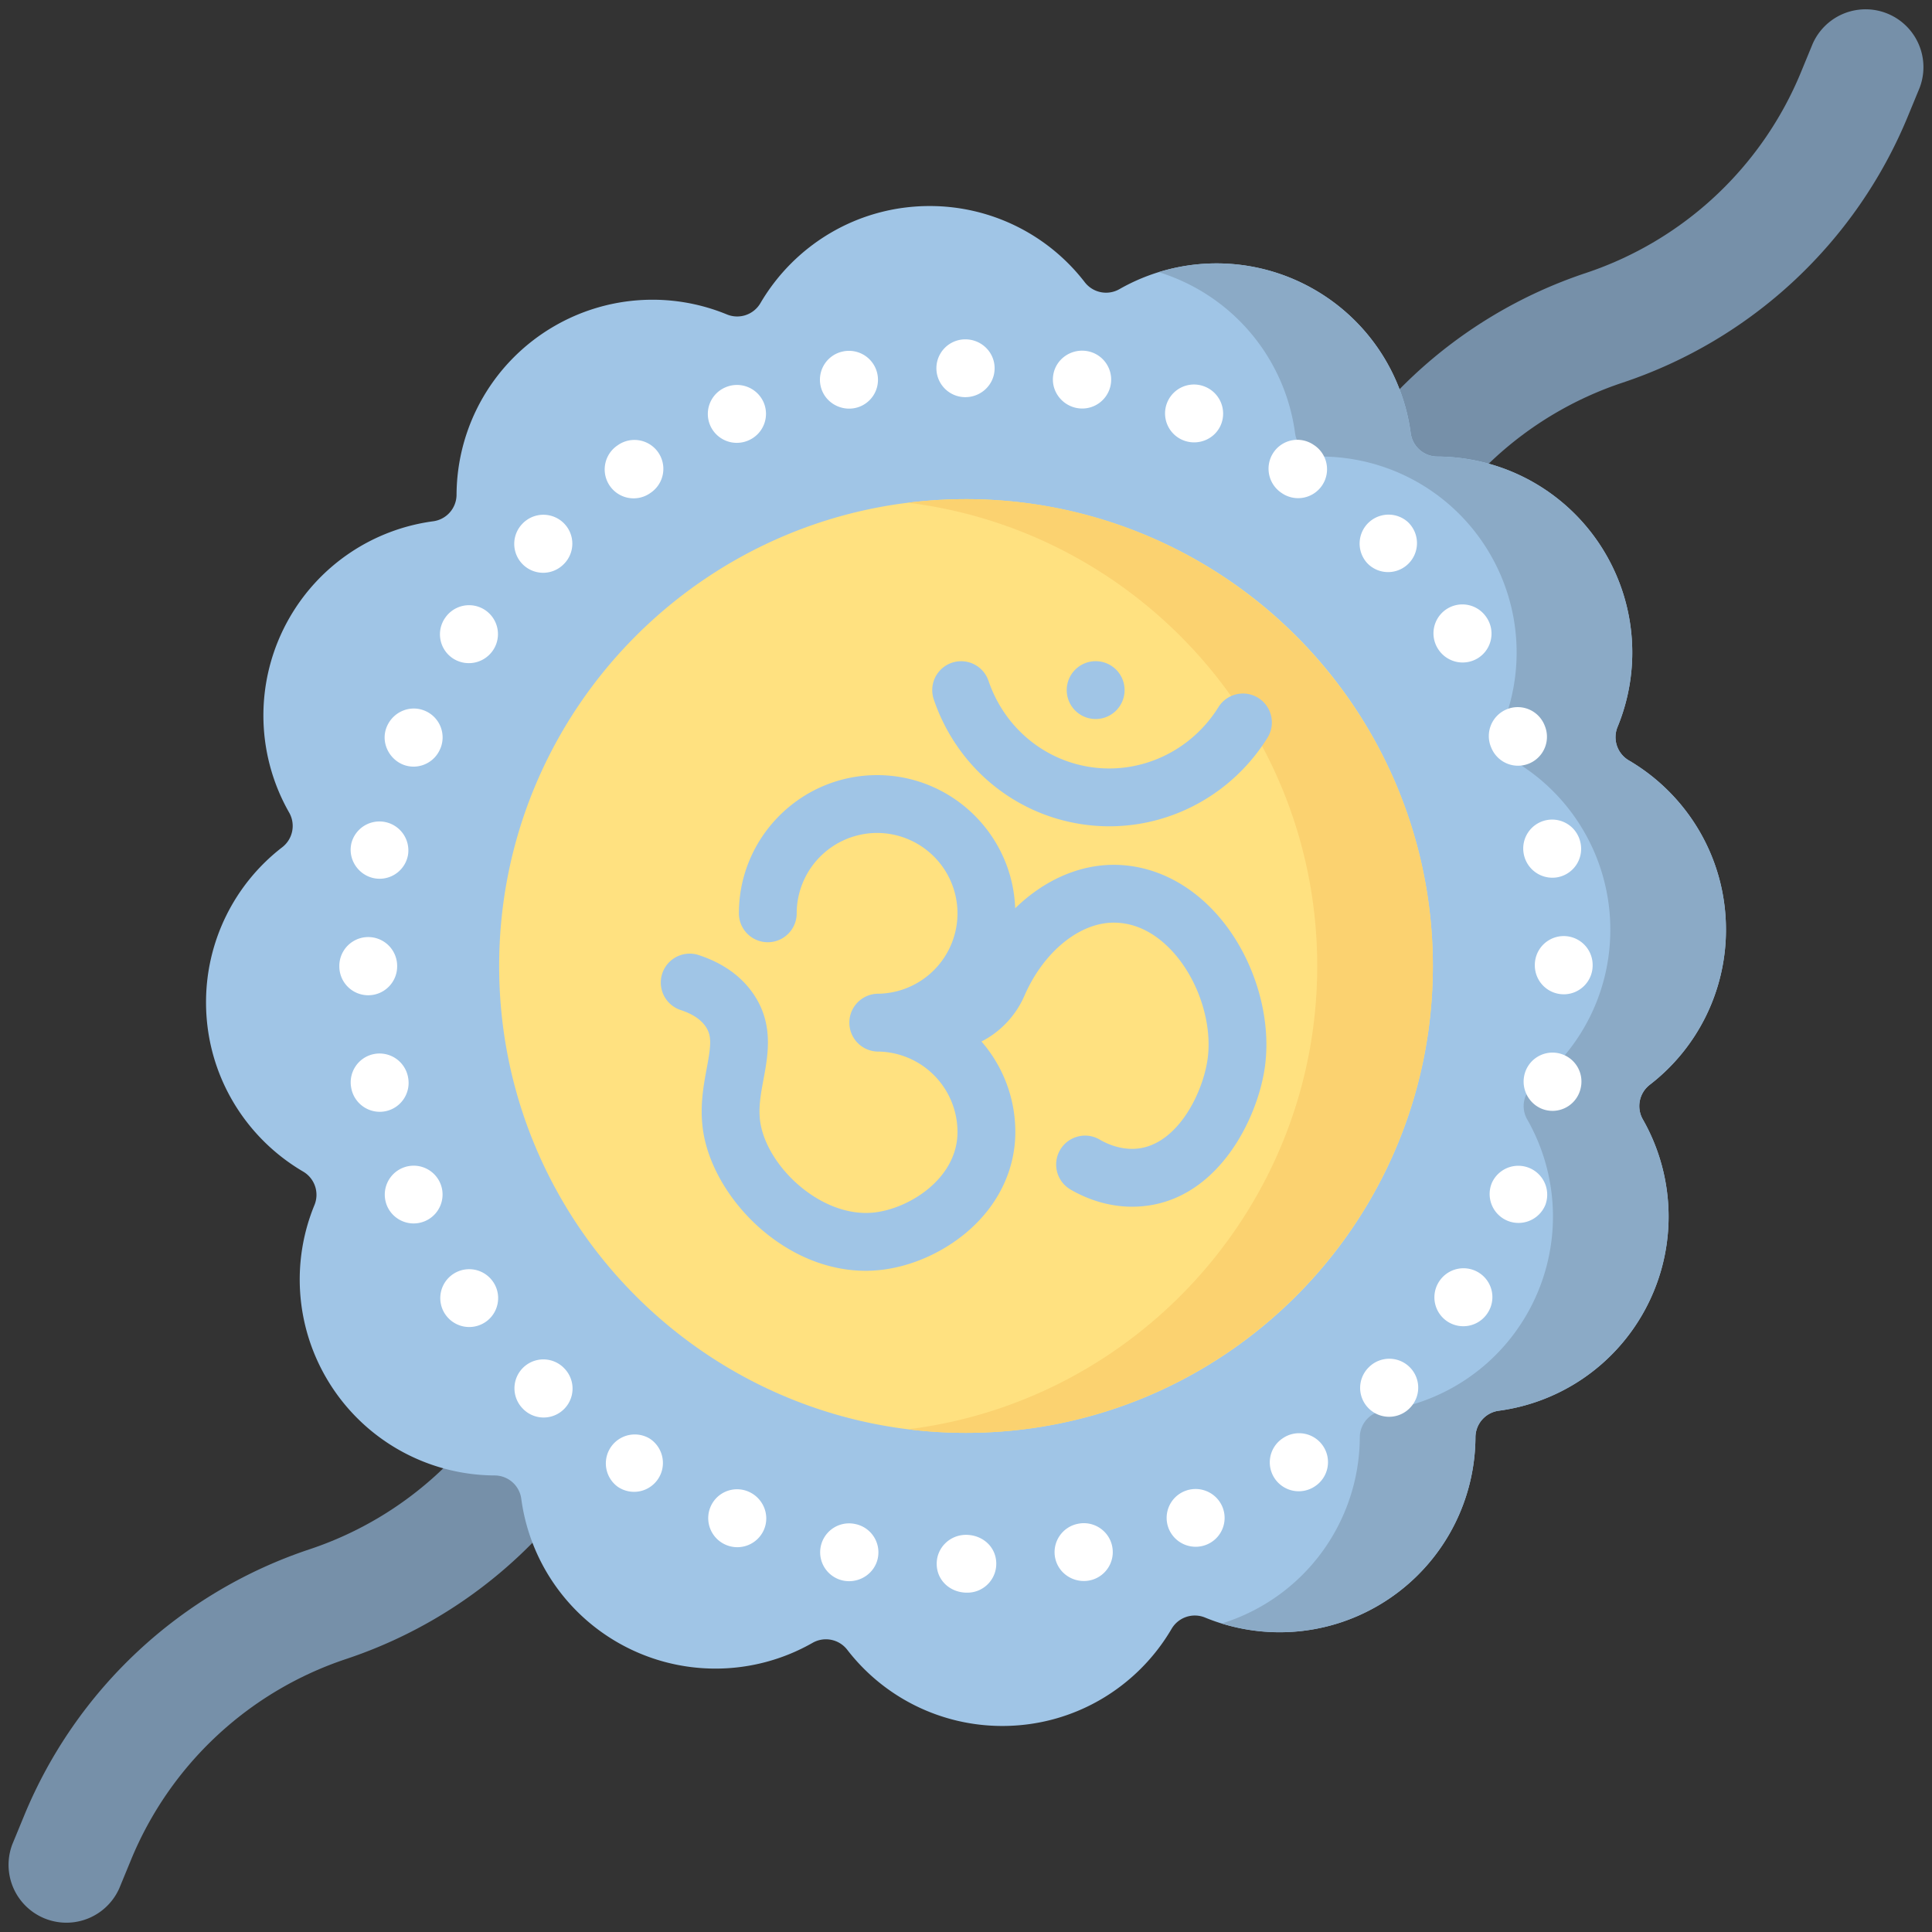
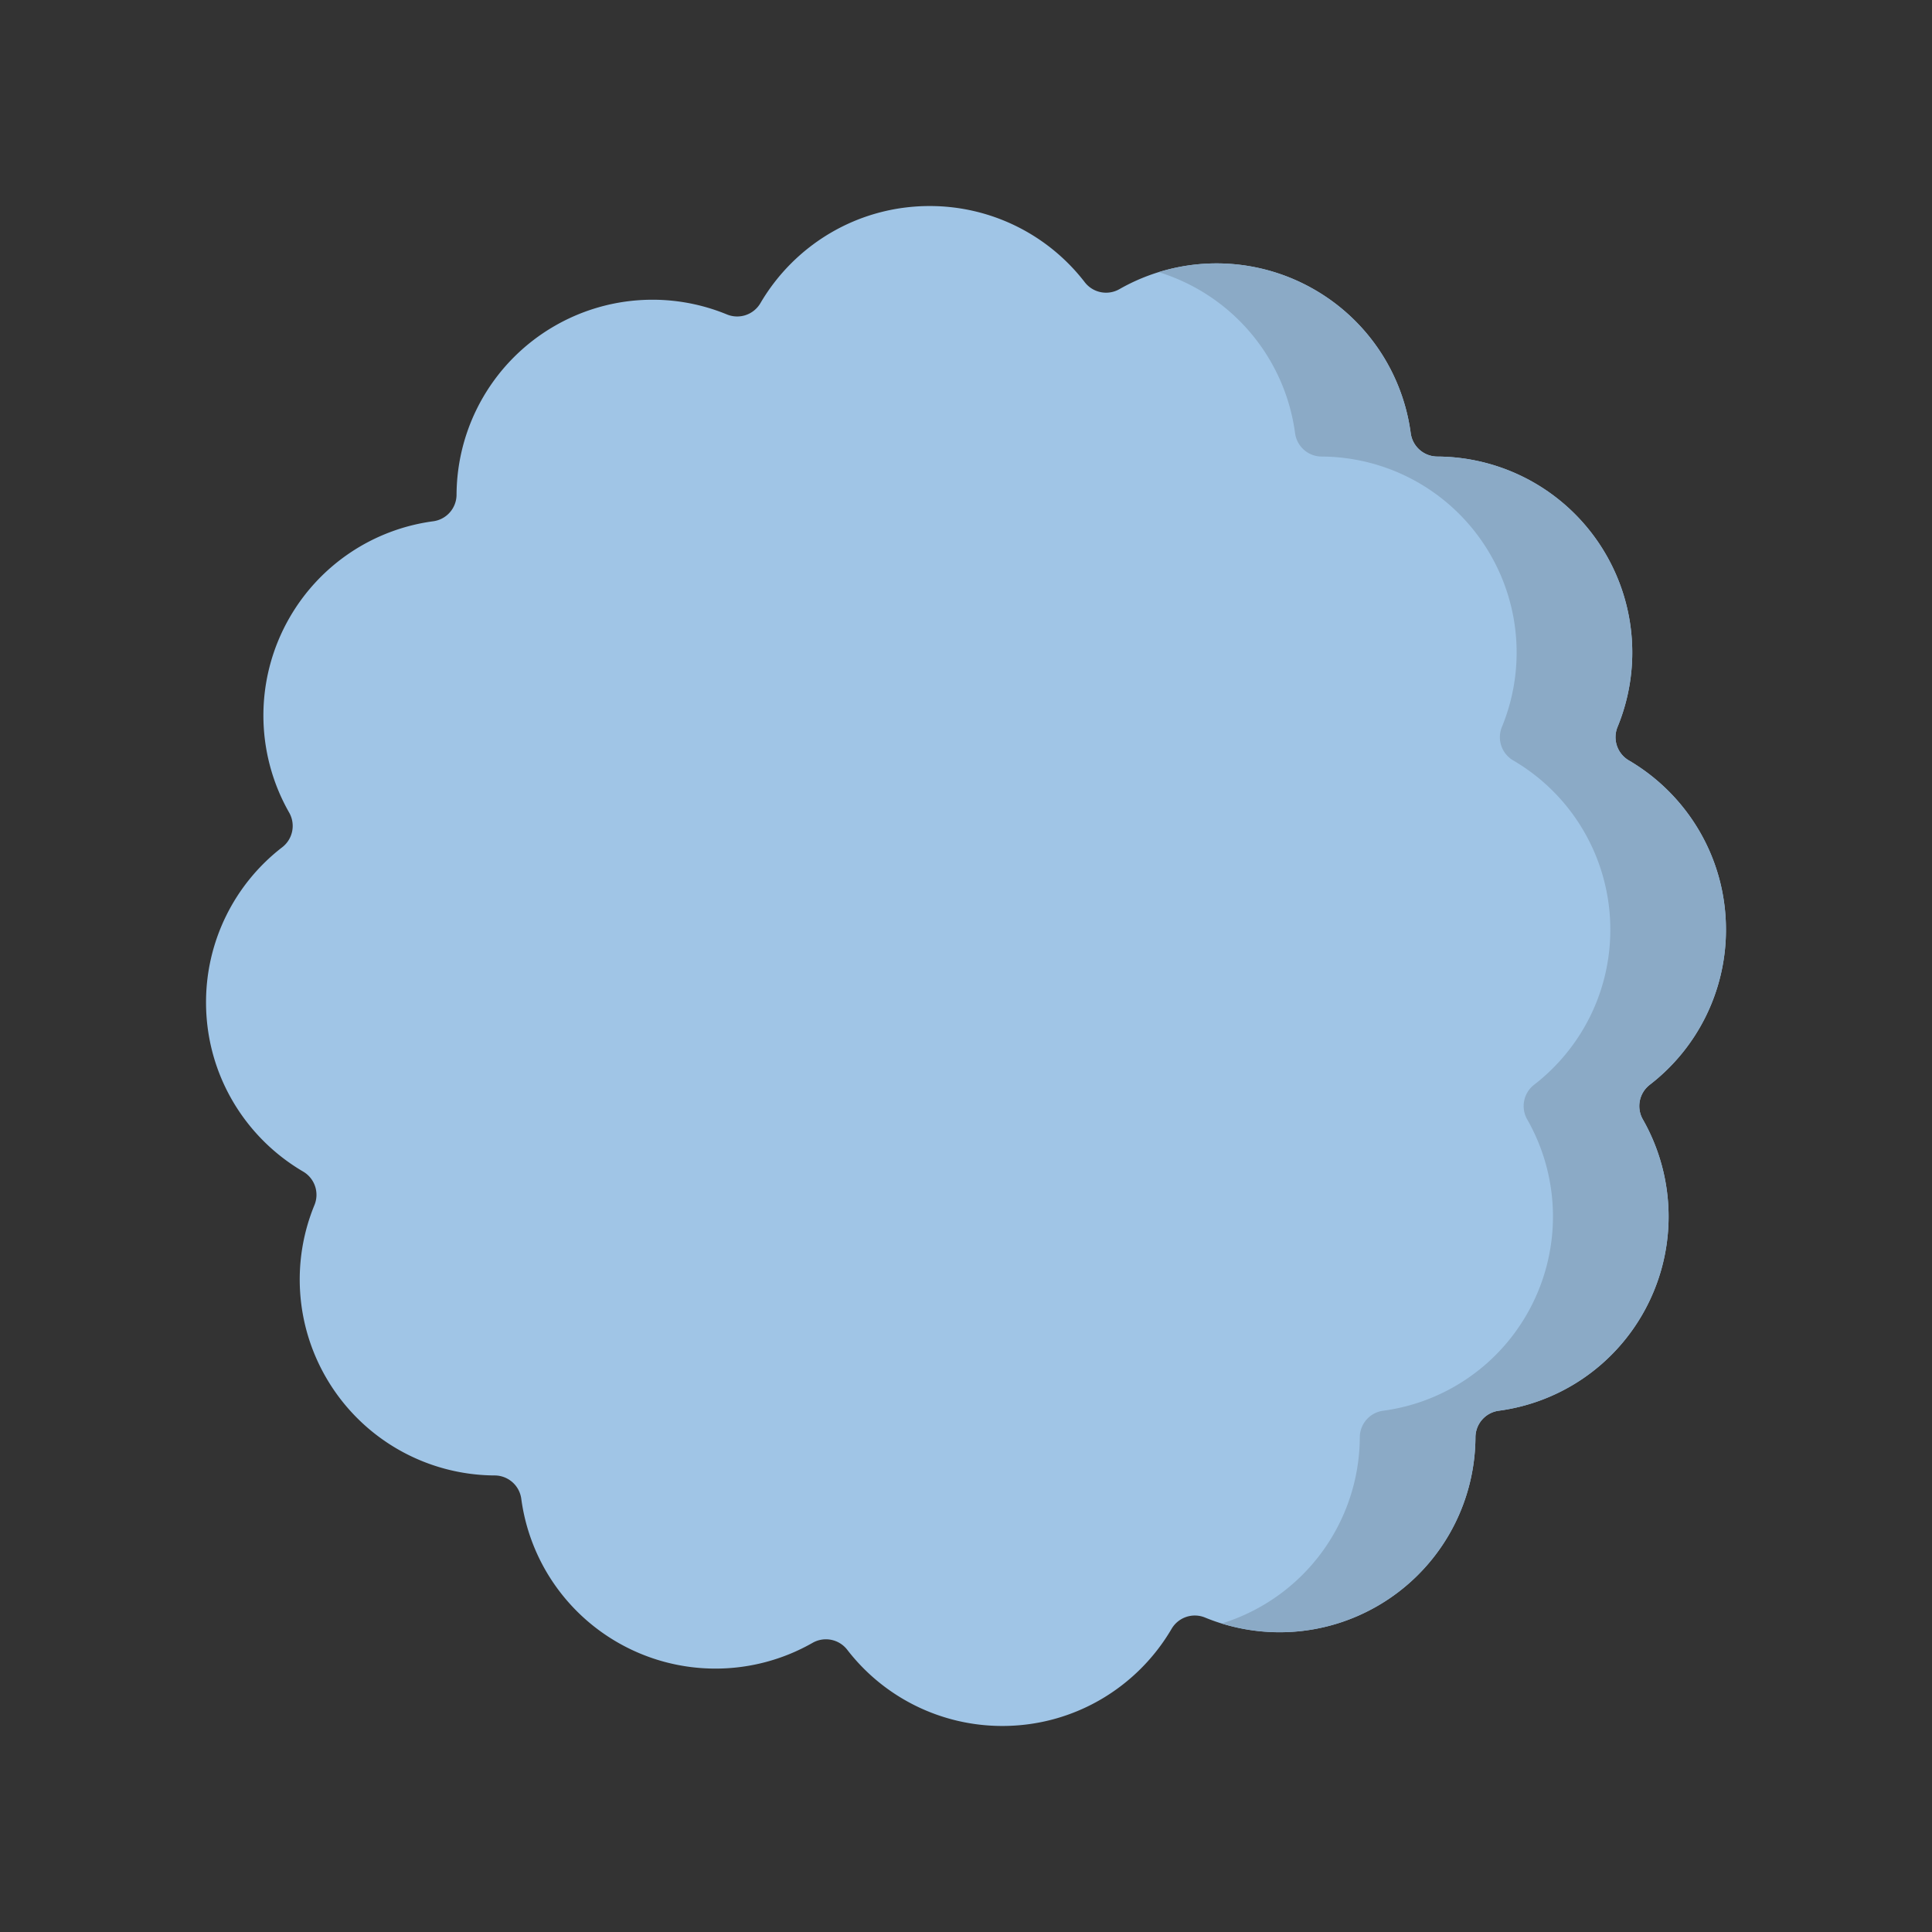
<svg xmlns="http://www.w3.org/2000/svg" fill-rule="evenodd" stroke-linejoin="round" stroke-miterlimit="2" clip-rule="evenodd" viewBox="0 0 120 120">
  <rect x="0" y="0" width="120" height="120" fill="#333333" stroke="none" />
  <g fill-rule="nonzero">
-     <path fill="#7690a9" d="M36.637 79.772a3.59 3.59 0 0 1 3.319 4.96l-.724 1.76a29.118 29.118 0 0 1-17.731 16.551 21.942 21.942 0 0 0-13.362 12.472l-.725 1.76a3.593 3.593 0 0 1-6.643-2.735l.726-1.76a29.12 29.12 0 0 1 17.731-16.551A21.942 21.942 0 0 0 32.59 83.757l.725-1.761a3.591 3.591 0 0 1 3.322-2.224zm46.726-39.544a3.59 3.59 0 0 1-3.319-4.96l.724-1.76a29.118 29.118 0 0 1 17.731-16.551 21.944 21.944 0 0 0 13.362-12.472l.725-1.76a3.593 3.593 0 0 1 6.643 2.735l-.726 1.76a29.12 29.12 0 0 1-17.731 16.551A21.942 21.942 0 0 0 87.41 36.243l-.725 1.761a3.591 3.591 0 0 1-3.322 2.224z" />
    <path fill="#a0c5e6" d="M107.203 57.744c0-4.483-2.423-8.4-6.032-10.513a1.672 1.672 0 0 1-.703-2.077 12.151 12.151 0 0 0-.717-10.71 12.165 12.165 0 0 0-10.48-6.087 1.674 1.674 0 0 1-1.648-1.448 12.15 12.15 0 0 0-5.975-8.917 12.169 12.169 0 0 0-12.12-.032 1.671 1.671 0 0 1-2.15-.429 12.148 12.148 0 0 0-9.634-4.734c-4.483 0-8.4 2.423-10.513 6.032a1.672 1.672 0 0 1-2.077.703 12.151 12.151 0 0 0-10.71.717 12.168 12.168 0 0 0-6.087 10.48 1.672 1.672 0 0 1-1.447 1.648 12.15 12.15 0 0 0-8.918 5.975 12.169 12.169 0 0 0-.031 12.12c.411.725.23 1.64-.43 2.151a12.151 12.151 0 0 0-4.734 9.633c0 4.483 2.423 8.4 6.032 10.513a1.672 1.672 0 0 1 .703 2.077 12.151 12.151 0 0 0 .717 10.71 12.17 12.17 0 0 0 10.48 6.087 1.672 1.672 0 0 1 1.648 1.447 12.15 12.15 0 0 0 5.975 8.918 12.169 12.169 0 0 0 12.12.031 1.673 1.673 0 0 1 2.151.43 12.151 12.151 0 0 0 9.633 4.734c4.483 0 8.4-2.423 10.513-6.032a1.672 1.672 0 0 1 2.077-.703 12.151 12.151 0 0 0 10.71-.717 12.17 12.17 0 0 0 6.087-10.48 1.672 1.672 0 0 1 1.447-1.648 12.151 12.151 0 0 0 8.918-5.975 12.17 12.17 0 0 0 .031-12.12 1.673 1.673 0 0 1 .43-2.15 12.148 12.148 0 0 0 4.734-9.634z" />
    <path fill="#8baac6" d="M102.469 67.377a12.148 12.148 0 0 0 4.734-9.633c0-4.483-2.423-8.4-6.032-10.513a1.672 1.672 0 0 1-.703-2.077 12.151 12.151 0 0 0-.717-10.71 12.168 12.168 0 0 0-10.48-6.087 1.672 1.672 0 0 1-1.648-1.447 12.15 12.15 0 0 0-5.975-8.918 12.139 12.139 0 0 0-9.675-1.088 12.23 12.23 0 0 1 2.492 1.088 12.15 12.15 0 0 1 5.975 8.918 1.672 1.672 0 0 0 1.648 1.447 12.168 12.168 0 0 1 10.48 6.088 12.148 12.148 0 0 1 .717 10.71 1.672 1.672 0 0 0 .703 2.076 12.168 12.168 0 0 1 6.032 10.513c0 3.92-1.855 7.407-4.734 9.633a1.671 1.671 0 0 0-.429 2.151 12.17 12.17 0 0 1-.032 12.12 12.156 12.156 0 0 1-8.917 5.976 1.671 1.671 0 0 0-1.448 1.648 12.165 12.165 0 0 1-8.573 11.564c3.122.962 6.617.678 9.669-1.085a12.165 12.165 0 0 0 6.087-10.48 1.671 1.671 0 0 1 1.448-1.647 12.156 12.156 0 0 0 8.917-5.976c2.24-3.882 2.1-8.486.032-12.12a1.67 1.67 0 0 1 .429-2.15z" />
-     <path fill="#fff" d="M58.18 97.128c0-1 .82-1.796 1.82-1.796 1.02 0 1.88.74 1.88 1.795 0 .993-.804 1.796-1.795 1.796h-.025c-1.03.001-1.88-.75-1.88-1.795zm-5.81 1.045a1.796 1.796 0 0 1 .735-3.516 1.792 1.792 0 0 1 1.422 2.1c-.19.996-1.186 1.618-2.157 1.416zm13.164-1.424a1.796 1.796 0 0 1 1.422-2.104c.97-.2 1.923.424 2.123 1.396.2.972-.424 1.921-1.394 2.121-.969.198-1.957-.415-2.15-1.413zm-20.432-.789-.006-.003a1.801 1.801 0 0 1-.973-2.343 1.79 1.79 0 0 1 2.33-.982c.933.379 1.393 1.443 1.001 2.372a1.802 1.802 0 0 1-2.352.956zm27.502-.983a1.793 1.793 0 0 1 .953-2.35 1.806 1.806 0 0 1 2.361.948 1.79 1.79 0 0 1-.962 2.36 1.807 1.807 0 0 1-2.352-.958zm-34.212-2.616-.026-.017a1.797 1.797 0 0 1 2.004-2.98c.826.55 1.056 1.67.505 2.495a1.79 1.79 0 0 1-2.483.502zm40.788-.522a1.792 1.792 0 0 1 .467-2.487l.038-.026a1.796 1.796 0 1 1 1.992 2.989l-.006.004a1.8 1.8 0 0 1-2.491-.48zm-46.683-4.321-.017-.017a1.795 1.795 0 1 1 2.54-2.54l.016.017a1.796 1.796 0 0 1-2.54 2.54zm52.52-.035a1.793 1.793 0 0 1-.025-2.533l.03-.03a1.796 1.796 0 0 1 2.54 2.54l-.005.006a1.8 1.8 0 0 1-2.54.017zM27.65 81.625l-.01-.013a1.796 1.796 0 0 1 2.98-2.005l.019.026c.55.825.327 1.94-.499 2.49a1.798 1.798 0 0 1-2.49-.498zm62.237.445a1.795 1.795 0 0 1-.488-2.492 1.802 1.802 0 0 1 2.495-.505 1.79 1.79 0 0 1 .502 2.483l-.017.027a1.799 1.799 0 0 1-2.492.487zm-65.844-7.165-.004-.01a1.798 1.798 0 0 1 .959-2.351 1.794 1.794 0 0 1 2.35.956l.015.035a1.796 1.796 0 0 1-3.32 1.37zm69.58.914a1.796 1.796 0 0 1-.958-2.352 1.797 1.797 0 0 1 3.328 1.35l-.018.046a1.803 1.803 0 0 1-2.353.956zM21.82 67.597v-.005a1.792 1.792 0 0 1 1.391-2.12 1.8 1.8 0 0 1 2.126 1.398l.01.053a1.796 1.796 0 0 1-1.425 2.102 1.802 1.802 0 0 1-2.102-1.428zm74.608 1.4c-1.129 0-1.972-1.05-1.76-2.162a1.793 1.793 0 0 1 2.1-1.424 1.797 1.797 0 0 1 1.426 2.104l-.011.055a1.796 1.796 0 0 1-1.755 1.428zm-73.556-7.18a1.795 1.795 0 0 1-1.796-1.795V60a1.794 1.794 0 1 1 3.592-.002v.024c0 .991-.804 1.795-1.796 1.795zm74.254-.06a1.795 1.795 0 0 1-1.795-1.796v-.024a1.795 1.795 0 1 1 3.591 0v.024c0 .992-.803 1.797-1.796 1.797zm-73.548-7.176c-1.117 0-1.98-1.037-1.766-2.137l.01-.053a1.797 1.797 0 0 1 3.516.734 1.792 1.792 0 0 1-1.76 1.456zm71.07-1.516a1.795 1.795 0 1 1 3.516-.728l.01.044a1.795 1.795 0 0 1-1.42 2.105 1.81 1.81 0 0 1-2.106-1.421zm-68.963-5.449c-1.26 0-2.154-1.331-1.653-2.495.39-.909 1.43-1.357 2.345-.979a1.792 1.792 0 0 1 .983 2.332l-.02.043c-.289.687-.955 1.1-1.655 1.1zm66.95-1.153-.015-.035a1.796 1.796 0 1 1 3.32-1.37l.003.009a1.795 1.795 0 0 1-3.308 1.396zm-64.506-5.57a1.79 1.79 0 0 1-.503-2.484l.018-.025a1.795 1.795 0 0 1 2.98 2.003 1.809 1.809 0 0 1-2.495.506zm61.208-.56a1.795 1.795 0 1 1 2.988-1.992l.01.014c.553.823.335 1.939-.488 2.492a1.806 1.806 0 0 1-2.51-.514zm-56.87-5.282a1.795 1.795 0 0 1 0-2.54l.005-.006a1.8 1.8 0 0 1 2.54-.016 1.79 1.79 0 0 1 .023 2.532l-.03.03a1.795 1.795 0 0 1-2.538 0zm52.497-.03-.03-.03a1.797 1.797 0 0 1 2.54-2.54l.005.007a1.8 1.8 0 0 1 .017 2.538 1.79 1.79 0 0 1-2.532.026zM37.86 30.153a1.796 1.796 0 0 1 .498-2.49l.014-.01a1.796 1.796 0 1 1 2.004 2.98l-.026.019a1.796 1.796 0 0 1-2.49-.499zm41.735.461a1.804 1.804 0 0 1-.505-2.495 1.788 1.788 0 0 1 2.483-.502l.026.017a1.796 1.796 0 1 1-2.004 2.98zM44.1 26.396a1.796 1.796 0 0 1 .976-2.345 1.806 1.806 0 0 1 2.36.955 1.795 1.795 0 0 1-.955 2.351l-.035.015a1.802 1.802 0 0 1-2.346-.976zm29.362.938a1.796 1.796 0 0 1 1.396-3.31 1.805 1.805 0 0 1 .98 2.346c-.387.939-1.469 1.346-2.376.964zm-22.498-3.39a1.791 1.791 0 0 1 1.392-2.113l.023-.005a1.8 1.8 0 0 1 2.116 1.4 1.79 1.79 0 0 1-1.385 2.117c-.006 0-.024.005-.03.006-.953.181-1.918-.425-2.116-1.405zm16.258 1.43c-1.125 0-2.006-1.02-1.793-2.139.19-.989 1.171-1.622 2.159-1.415a1.796 1.796 0 0 1-.366 3.554zm-7.265-.706a1.795 1.795 0 1 1 0-3.591c1 0 1.82.796 1.82 1.796 0 .998-.82 1.795-1.82 1.795z" />
-     <path fill="#ffe180" d="M88.997 60c0 16.015-12.982 28.997-28.997 28.997S31.003 76.015 31.003 60 43.985 31.003 60 31.003c7.69 0 15.066 3.054 20.504 8.493A28.992 28.992 0 0 1 88.997 60z" />
-     <path fill="#fbd270" d="M60 31.003a29.3 29.3 0 0 0-3.592.222C70.71 32.999 81.815 45.227 81.815 60S70.71 87 56.408 88.775c1.178.147 2.375.222 3.592.222C75.99 88.997 88.997 75.99 88.997 60c0-15.989-13.008-28.997-28.997-28.997z" />
-     <path fill="#a0c5e6" d="M69.177 53.716h-.003c-2.211 0-4.371.992-6.119 2.699-.166-4.588-3.948-8.271-8.576-8.271-4.735 0-8.585 3.852-8.585 8.585a1.795 1.795 0 1 0 3.59 0 5 5 0 0 1 4.994-4.993 5 5 0 0 1 4.994 4.993 5 5 0 0 1-4.994 4.994 1.797 1.797 0 0 0 0 3.591 5 5 0 0 1 4.994 4.994c0 2.9-3.013 4.769-5.187 5.004-3.205.346-6.552-2.74-7.046-5.507-.161-.909.007-1.814.185-2.773.286-1.533.64-3.439-.628-5.297-.769-1.124-1.93-1.941-3.449-2.43a1.797 1.797 0 0 0-1.098 3.421c.742.237 1.273.586 1.581 1.035.394.579.332 1.176.063 2.614-.207 1.117-.466 2.507-.19 4.06.383 2.154 1.778 4.413 3.729 6.045 1.914 1.598 4.132 2.451 6.333 2.451.302 0 .605-.017.906-.049 1.959-.211 3.968-1.11 5.513-2.468 1.857-1.632 2.88-3.8 2.88-6.106a8.549 8.549 0 0 0-2.103-5.618 5.782 5.782 0 0 0 2.669-2.845c1.18-2.714 3.408-4.538 5.542-4.538h.002c1.733.001 3.012 1.051 3.78 1.934 1.526 1.753 2.352 4.379 2.053 6.531-.309 2.227-1.996 5.544-4.638 5.586-.689.009-1.399-.188-2.071-.58a1.795 1.795 0 1 0-1.805 3.106c1.202.699 2.522 1.067 3.824 1.067l.112-.001c5.062-.082 7.677-5.371 8.136-8.684.439-3.171-.7-6.854-2.902-9.383-1.777-2.041-4.081-3.165-6.486-3.167zm8.975-10.368a1.796 1.796 0 0 0-2.474.575c-1.702 2.733-4.825 4.193-7.952 3.72-2.932-.444-5.357-2.497-6.328-5.355a1.795 1.795 0 1 0-3.4 1.154c1.404 4.136 4.924 7.105 9.189 7.751.572.087 1.145.13 1.713.13 3.944 0 7.674-2.046 9.827-5.502a1.796 1.796 0 0 0-.575-2.473zm-8.302-.483a1.796 1.796 0 1 1-3.593-.003 1.796 1.796 0 0 1 3.593.003z" />
  </g>
</svg>